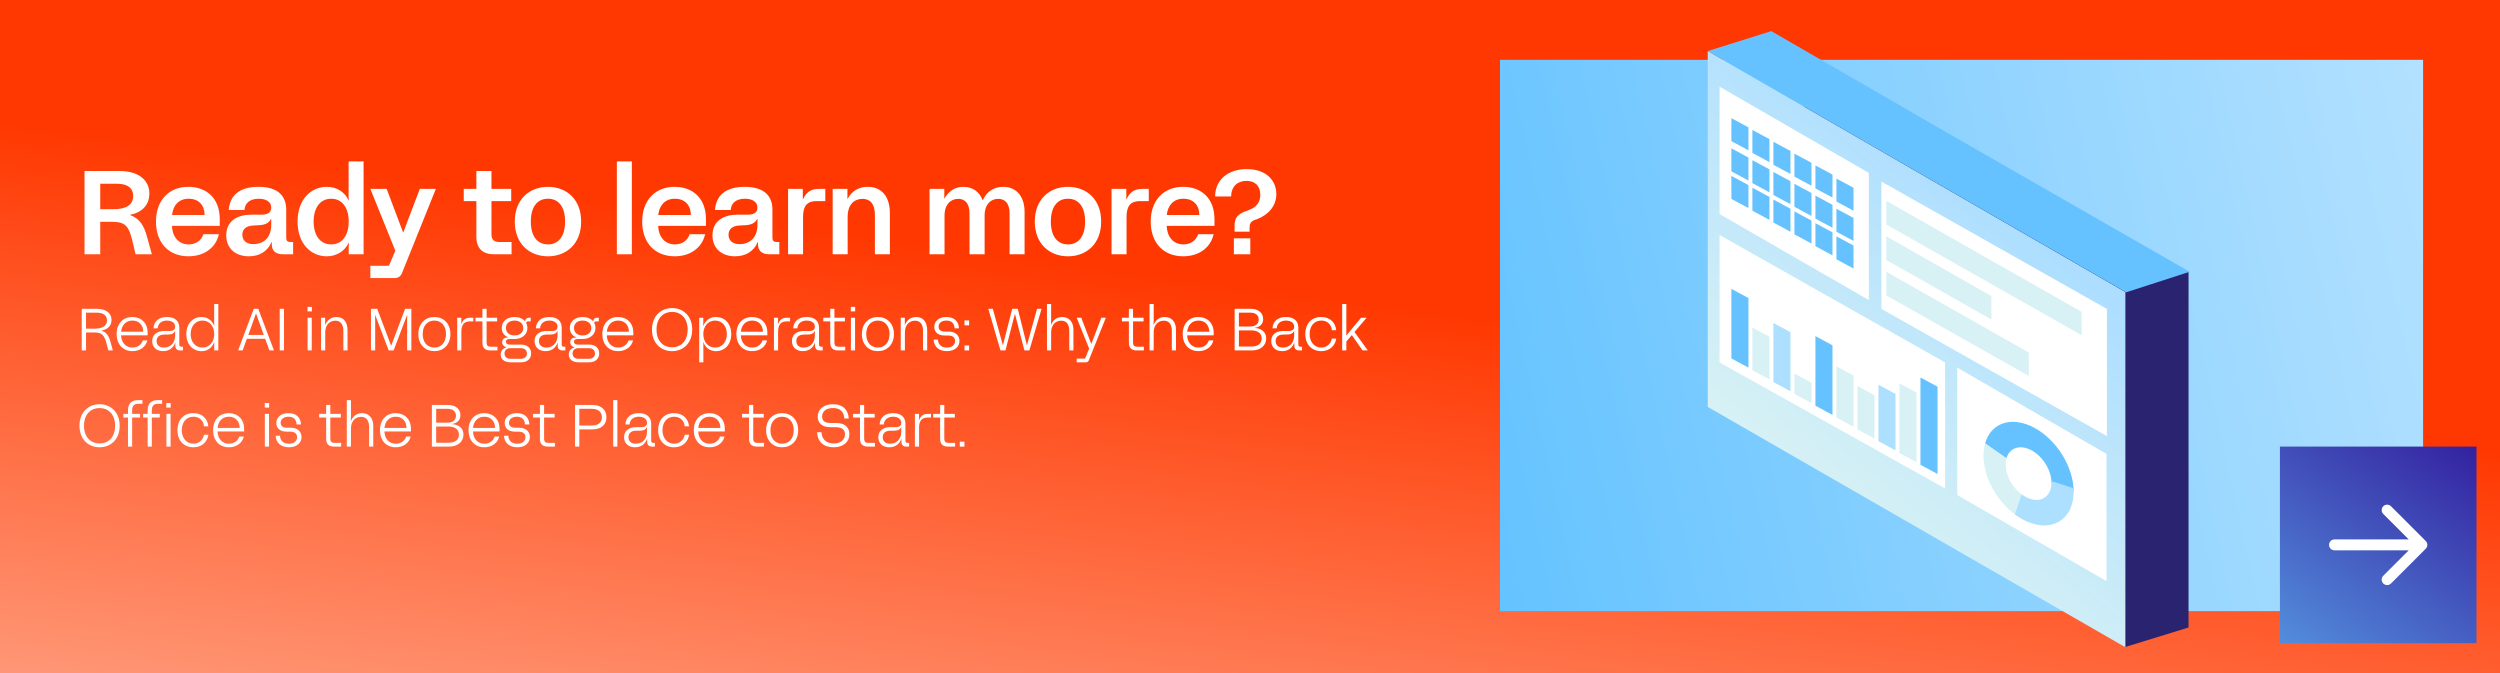
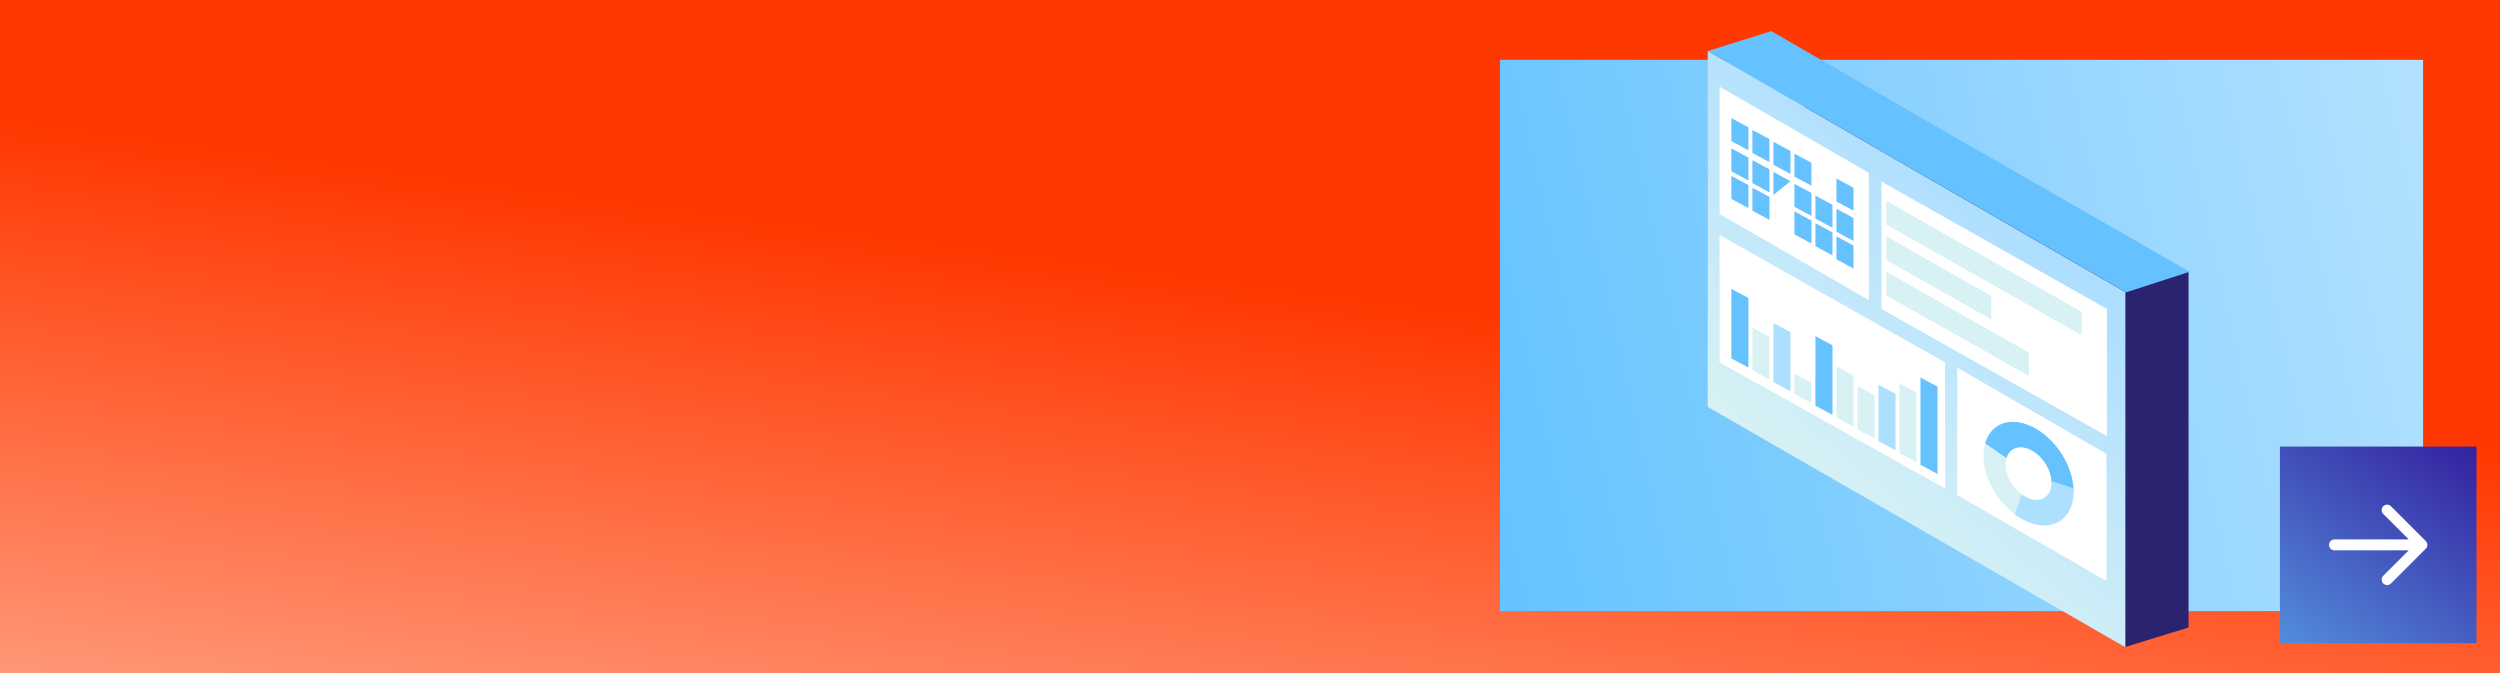
<svg xmlns="http://www.w3.org/2000/svg" width="1170" height="315" viewBox="0 0 1170 315" fill="none">
  <rect x="0" y="0" width="1170" height="315" fill="#808080" stroke="none" />
  <g clip-path="url(#clip0_7230_8344)">
    <rect width="1170" height="315" fill="url(#paint0_linear_7230_8344)" />
-     <path d="M39.562 119V80.035H55.928C64.834 80.035 69.9 84.266 69.9 90.611C69.9 95.677 66.727 99.406 60.882 100.519V100.631C65.502 102.356 67.45 105.752 68.842 110.929L71.069 119H63.443L61.828 112.209C60.158 105.474 58.321 103.804 52.421 103.804H46.91V119H39.562ZM46.91 97.903H53.145C59.323 97.903 62.329 95.732 62.329 91.725C62.329 88.106 59.824 85.991 54.703 85.991H46.91V97.903ZM88.195 119.946C79.122 119.946 72.999 113.823 72.999 103.692C72.999 93.506 79.289 87.438 88.139 87.438C96.544 87.438 102.835 92.671 102.835 102.523V105.696H80.457C80.68 110.929 83.63 114.38 88.306 114.38C91.702 114.38 94.262 112.543 95.209 109.593H102.445C101.109 115.716 95.765 119.946 88.195 119.946ZM80.513 100.631H95.765C95.765 96.178 93.093 93.005 88.306 93.005C83.463 93.005 80.959 96.345 80.513 100.631ZM127.099 113.267C125.151 117.831 121.199 119.946 116.468 119.946C110.511 119.946 105.891 116.551 105.891 110.149C105.891 103.136 111.458 100.464 117.525 100.464H122.479C125.541 100.464 126.932 99.239 126.932 97.124C126.932 94.341 124.372 93.005 121.088 93.005C117.136 93.005 114.631 94.897 114.408 98.293H107.06C107.506 91.725 111.792 87.438 120.976 87.438C130.272 87.438 133.946 91.891 133.946 98.07V111.207C133.946 112.71 134.503 113.267 136.006 113.267H137.175V119H132.388C129.048 119 127.211 117.33 127.211 114.436V113.267H127.099ZM113.406 109.871C113.406 112.265 114.965 114.269 118.638 114.269C122.813 114.269 126.932 111.652 126.932 105.307V102.468H126.821C125.875 104.36 124.094 105.307 120.921 105.418L118.638 105.529C114.965 105.641 113.406 107.477 113.406 109.871ZM152.901 119.946C145.776 119.946 139.263 114.324 139.263 103.692C139.263 93.06 145.776 87.438 152.901 87.438C157.577 87.438 161.306 89.832 163.143 93.728H163.254C163.143 92.671 163.143 91.725 163.143 90.611V75.526H170.157V119H163.199V116.94C163.199 115.827 163.199 114.825 163.254 113.656H163.143C161.306 117.553 157.577 119.946 152.901 119.946ZM146.778 103.692C146.778 110.149 149.839 114.38 155.016 114.38C160.137 114.38 163.199 110.149 163.199 103.692C163.199 97.235 160.137 93.005 155.016 93.005C149.839 93.005 146.778 97.235 146.778 103.692ZM173.323 130.133V124.399H182.007L185.013 117.33L173.323 88.385H180.949L188.631 108.758H188.742L196.479 88.385H203.994L188.13 127.795C187.517 129.354 186.349 130.133 184.679 130.133H173.323ZM231.286 119C225.831 119 222.936 116.272 222.936 110.706V94.118H217.036V88.385H222.936V80.035H230.006V88.385H239.246V94.118H230.006V109.648C230.006 112.265 231.342 113.267 233.68 113.267H239.413V119H231.286ZM256.446 119.946C247.818 119.946 240.916 114.157 240.916 103.692C240.916 93.227 247.818 87.438 256.446 87.438C265.074 87.438 271.976 93.227 271.976 103.692C271.976 114.157 265.074 119.946 256.446 119.946ZM248.43 103.692C248.43 110.762 251.603 114.38 256.446 114.38C261.289 114.38 264.462 110.762 264.462 103.692C264.462 96.623 261.289 93.005 256.446 93.005C251.603 93.005 248.43 96.623 248.43 103.692ZM288.69 119V75.526H295.704V119H288.69ZM315.745 119.946C306.671 119.946 300.548 113.823 300.548 103.692C300.548 93.506 306.838 87.438 315.689 87.438C324.094 87.438 330.384 92.671 330.384 102.523V105.696H308.007C308.23 110.929 311.18 114.38 315.856 114.38C319.251 114.38 321.812 112.543 322.758 109.593H329.995C328.659 115.716 323.315 119.946 315.745 119.946ZM308.063 100.631H323.315C323.315 96.178 320.643 93.005 315.856 93.005C311.013 93.005 308.508 96.345 308.063 100.631ZM354.649 113.267C352.701 117.831 348.749 119.946 344.017 119.946C338.061 119.946 333.441 116.551 333.441 110.149C333.441 103.136 339.007 100.464 345.075 100.464H350.029C353.091 100.464 354.482 99.239 354.482 97.124C354.482 94.341 351.922 93.005 348.637 93.005C344.685 93.005 342.18 94.897 341.958 98.293H334.61C335.055 91.725 339.341 87.438 348.526 87.438C357.822 87.438 361.496 91.891 361.496 98.07V111.207C361.496 112.71 362.053 113.267 363.555 113.267H364.724V119H359.937C356.597 119 354.76 117.33 354.76 114.436V113.267H354.649ZM340.956 109.871C340.956 112.265 342.514 114.269 346.188 114.269C350.363 114.269 354.482 111.652 354.482 105.307V102.468H354.371C353.425 104.36 351.643 105.307 348.47 105.418L346.188 105.529C342.514 105.641 340.956 107.477 340.956 109.871ZM368.817 119V88.385H375.719V93.227H375.83C377.278 90.166 379.226 88.385 383.289 88.385H386.24V94.118H382.009C377.779 94.118 375.83 96.4 375.83 101.41V119H368.817ZM389.691 119V88.385H396.593V93.06H396.704C398.541 89.442 401.881 87.438 406.112 87.438C412.346 87.438 416.465 91.669 416.465 99.796V119H409.452V100.631C409.452 95.287 407.114 93.06 403.663 93.06C400.156 93.06 396.704 95.343 396.704 101.466V119H389.691ZM435.027 119V88.385H441.929V92.893H442.04C443.655 89.888 446.549 87.438 450.835 87.438C455.122 87.438 458.35 89.665 459.853 93.673H459.964C461.69 89.832 464.974 87.438 469.483 87.438C475.495 87.438 479.503 91.725 479.503 99.183V119H472.489V99.907C472.489 95.176 470.374 93.06 467.145 93.06C463.805 93.06 460.799 95.51 460.799 100.909V119H453.73V99.907C453.73 95.176 451.615 93.06 448.442 93.06C445.046 93.06 442.04 95.565 442.04 100.909V119H435.027ZM499.814 119.946C491.186 119.946 484.284 114.157 484.284 103.692C484.284 93.227 491.186 87.438 499.814 87.438C508.442 87.438 515.345 93.227 515.345 103.692C515.345 114.157 508.442 119.946 499.814 119.946ZM491.799 103.692C491.799 110.762 494.972 114.38 499.814 114.38C504.657 114.38 507.83 110.762 507.83 103.692C507.83 96.623 504.657 93.005 499.814 93.005C494.972 93.005 491.799 96.623 491.799 103.692ZM520.208 119V88.385H527.111V93.227H527.222C528.669 90.166 530.618 88.385 534.681 88.385H537.631V94.118H533.401C529.17 94.118 527.222 96.4 527.222 101.41V119H520.208ZM553.731 119.946C544.658 119.946 538.535 113.823 538.535 103.692C538.535 93.506 544.825 87.438 553.676 87.438C562.081 87.438 568.371 92.671 568.371 102.523V105.696H545.994C546.217 110.929 549.167 114.38 553.843 114.38C557.238 114.38 559.799 112.543 560.745 109.593H567.981C566.645 115.716 561.302 119.946 553.731 119.946ZM546.05 100.631H561.302C561.302 96.178 558.63 93.005 553.843 93.005C549 93.005 546.495 96.345 546.05 100.631ZM577.787 105.863C577.787 102.245 578.845 100.464 582.574 99.016L584.634 98.237C588.085 96.901 589.811 94.619 589.811 91.168C589.811 86.882 587.25 84.655 583.353 84.655C579.401 84.655 576.228 86.993 576.173 91.947H568.658C568.769 83.931 574.892 79.144 583.52 79.144C592.594 79.144 597.325 84.488 597.325 90.834C597.325 96.345 593.651 100.464 588.419 102.523L587.25 102.913C585.19 103.748 584.801 104.806 584.801 106.81V108.424H577.787V105.863ZM577.453 119V111.541H585.135V119H577.453ZM38.254 164V144.517H45.212C49.972 144.517 52.198 146.744 52.198 149.75C52.198 152.227 50.64 154.147 47.55 154.676V154.732C49.86 155.511 50.946 157.209 51.697 159.964L52.811 164H50.723L49.805 160.604C48.775 156.819 47.606 155.595 44.238 155.595H40.258V164H38.254ZM40.258 153.813H44.35C47.968 153.813 50.083 152.477 50.083 149.945C50.083 147.69 48.441 146.327 45.185 146.327H40.258V153.813ZM61.991 164.334C57.538 164.334 54.588 161.161 54.588 156.346C54.588 151.42 57.594 148.358 61.936 148.358C66.138 148.358 69.088 151.225 69.088 155.65V156.931H56.675C56.787 160.298 58.819 162.664 61.991 162.664C64.357 162.664 66.194 161.356 66.834 159.296H68.949C68.309 162.247 65.582 164.334 61.991 164.334ZM56.703 155.261H67.029C67.001 152.227 65.109 150.028 61.991 150.028C58.791 150.028 56.926 152.338 56.703 155.261ZM81.997 160.354C81.106 163.026 78.936 164.334 76.347 164.334C73.425 164.334 71.226 162.636 71.226 159.603C71.226 156.485 73.62 154.899 76.904 154.899H79.297C81.134 154.899 81.969 154.203 81.969 152.895C81.969 151.058 80.327 150.028 78.156 150.028C75.707 150.028 73.981 151.309 73.787 153.646H71.81C72.061 150.334 74.315 148.358 78.156 148.358C82.053 148.358 83.917 150.418 83.917 153.312V161.217C83.917 161.968 84.224 162.274 84.919 162.274H85.643V164H84.251C82.888 164 82.053 163.193 82.053 161.857V160.354H81.997ZM73.285 159.603C73.285 161.245 74.287 162.664 76.709 162.664C79.381 162.664 81.969 160.911 81.969 156.958V154.899H81.913C81.44 155.984 80.411 156.569 78.546 156.569H76.959C74.26 156.569 73.285 157.988 73.285 159.603ZM94.273 164.362C90.627 164.362 87.204 161.551 87.204 156.346C87.204 151.142 90.627 148.33 94.273 148.33C97.056 148.33 99.311 149.945 100.229 152.561H100.285C100.229 151.865 100.229 151.392 100.229 150.835V142.263H102.178V164H100.257V161.857C100.257 161.3 100.257 160.827 100.285 160.131H100.229C99.311 162.748 97.056 164.362 94.273 164.362ZM89.236 156.346C89.236 160.159 91.573 162.664 94.746 162.664C97.919 162.664 100.257 160.159 100.257 156.346C100.257 152.505 97.919 150.028 94.746 150.028C91.573 150.028 89.236 152.533 89.236 156.346ZM111.435 164L118.755 144.517H120.87L128.218 164H126.075L124.099 158.545H115.527L113.55 164H111.435ZM116.194 156.764H123.459L121.733 152.004C121.093 150.251 120.481 148.497 119.84 146.744H119.785C119.173 148.497 118.532 150.251 117.92 152.004L116.194 156.764ZM130.911 164V144.517H132.914V164H130.911ZM143.955 164V148.692H145.903V164H143.955ZM143.899 145.742V143.599H145.959V145.742H143.899ZM150.261 164V148.692H152.181V152.06H152.237C153.127 149.722 155.076 148.358 157.525 148.358C160.753 148.358 162.646 150.641 162.646 154.648V164H160.698V154.899C160.698 151.364 159.028 150.084 156.94 150.084C154.547 150.084 152.209 151.782 152.209 155.595V164H150.261ZM173.61 164V144.517H176.532L183.045 161.801H183.073L189.586 144.517H192.508V164H190.532V150.223C190.532 149.305 190.56 148.358 190.56 147.44H190.504L184.214 164H181.904L175.614 147.44H175.558C175.558 148.358 175.586 149.305 175.586 150.223V164H173.61ZM203.274 164.334C199.127 164.334 195.787 161.439 195.787 156.346C195.787 151.253 199.127 148.358 203.274 148.358C207.449 148.358 210.789 151.253 210.789 156.346C210.789 161.439 207.449 164.334 203.274 164.334ZM197.819 156.346C197.819 160.41 200.213 162.664 203.274 162.664C206.336 162.664 208.729 160.41 208.729 156.346C208.729 152.283 206.336 150.028 203.274 150.028C200.213 150.028 197.819 152.283 197.819 156.346ZM213.97 164V148.692H215.891V151.643H215.946C216.614 149.833 217.644 148.692 220.121 148.692H221.513V150.418H219.787C217.227 150.418 215.918 152.032 215.918 155.094V164H213.97ZM229.368 164C227.002 164 225.778 162.748 225.778 160.41V150.418H222.521V148.692H225.778V144.517H227.726V148.692H232.652V150.418H227.726V160.326C227.726 161.662 228.366 162.274 229.646 162.274H232.791V164H229.368ZM239.031 169.566C235.858 169.566 234.327 167.98 234.327 165.92C234.327 164.334 235.273 163.026 236.999 162.608V162.553C235.746 162.191 234.995 161.3 234.995 160.159C234.995 158.851 235.969 157.988 237.444 157.96H237.973V157.905C235.969 157.209 234.828 155.595 234.828 153.479C234.828 150.251 237.444 148.358 240.812 148.358C242.871 148.358 244.653 149.082 245.738 150.362C245.877 149.305 246.49 148.692 247.519 148.692H248.382V150.418H247.213C246.629 150.418 246.351 150.668 246.211 151.086C246.601 151.754 246.824 152.561 246.824 153.479C246.824 156.652 244.18 158.656 240.812 158.656H238.418C237.416 158.656 236.748 159.074 236.748 159.909C236.748 160.716 237.361 161.272 238.558 161.272H243.873C246.796 161.272 248.577 162.915 248.577 165.392C248.577 167.897 246.796 169.566 243.846 169.566H239.031ZM236.108 165.447C236.108 166.922 237.055 167.924 239.003 167.924H243.734C245.488 167.924 246.601 166.95 246.601 165.447C246.601 163.917 245.488 162.942 243.762 162.942H238.975C237.082 162.942 236.108 163.972 236.108 165.447ZM236.776 153.507C236.776 155.873 238.641 156.986 240.812 156.986C243.011 156.986 244.875 155.845 244.875 153.507C244.875 151.197 243.011 150.028 240.812 150.028C238.641 150.028 236.776 151.169 236.776 153.507ZM260.949 160.354C260.059 163.026 257.888 164.334 255.299 164.334C252.377 164.334 250.178 162.636 250.178 159.603C250.178 156.485 252.572 154.899 255.856 154.899H258.249C260.086 154.899 260.921 154.203 260.921 152.895C260.921 151.058 259.279 150.028 257.108 150.028C254.659 150.028 252.933 151.309 252.739 153.646H250.763C251.013 150.334 253.267 148.358 257.108 148.358C261.005 148.358 262.87 150.418 262.87 153.312V161.217C262.87 161.968 263.176 162.274 263.872 162.274H264.595V164H263.204C261.84 164 261.005 163.193 261.005 161.857V160.354H260.949ZM252.238 159.603C252.238 161.245 253.24 162.664 255.661 162.664C258.333 162.664 260.921 160.911 260.921 156.958V154.899H260.866C260.392 155.984 259.363 156.569 257.498 156.569H255.912C253.212 156.569 252.238 157.988 252.238 159.603ZM270.885 169.566C267.713 169.566 266.182 167.98 266.182 165.92C266.182 164.334 267.128 163.026 268.854 162.608V162.553C267.601 162.191 266.85 161.3 266.85 160.159C266.85 158.851 267.824 157.988 269.299 157.96H269.828V157.905C267.824 157.209 266.683 155.595 266.683 153.479C266.683 150.251 269.299 148.358 272.667 148.358C274.726 148.358 276.508 149.082 277.593 150.362C277.732 149.305 278.344 148.692 279.374 148.692H280.237V150.418H279.068C278.484 150.418 278.205 150.668 278.066 151.086C278.456 151.754 278.678 152.561 278.678 153.479C278.678 156.652 276.034 158.656 272.667 158.656H270.273C269.271 158.656 268.603 159.074 268.603 159.909C268.603 160.716 269.216 161.272 270.412 161.272H275.728C278.651 161.272 280.432 162.915 280.432 165.392C280.432 167.897 278.651 169.566 275.7 169.566H270.885ZM267.963 165.447C267.963 166.922 268.909 167.924 270.858 167.924H275.589C277.342 167.924 278.456 166.95 278.456 165.447C278.456 163.917 277.342 162.942 275.617 162.942H270.83C268.937 162.942 267.963 163.972 267.963 165.447ZM268.631 153.507C268.631 155.873 270.496 156.986 272.667 156.986C274.865 156.986 276.73 155.845 276.73 153.507C276.73 151.197 274.865 150.028 272.667 150.028C270.496 150.028 268.631 151.169 268.631 153.507ZM289.296 164.334C284.843 164.334 281.893 161.161 281.893 156.346C281.893 151.42 284.899 148.358 289.241 148.358C293.443 148.358 296.394 151.225 296.394 155.65V156.931H283.98C284.092 160.298 286.124 162.664 289.296 162.664C291.662 162.664 293.499 161.356 294.139 159.296H296.254C295.614 162.247 292.887 164.334 289.296 164.334ZM284.008 155.261H294.334C294.306 152.227 292.414 150.028 289.296 150.028C286.096 150.028 284.231 152.338 284.008 155.261ZM314.543 164.334C309.422 164.334 305.136 160.744 305.136 154.259C305.136 147.774 309.422 144.183 314.543 144.183C319.636 144.183 323.95 147.774 323.95 154.259C323.95 160.744 319.636 164.334 314.543 164.334ZM307.251 154.259C307.251 159.742 310.535 162.553 314.543 162.553C318.551 162.525 321.807 159.742 321.807 154.259C321.807 148.776 318.551 145.993 314.543 145.965C310.535 145.965 307.251 148.776 307.251 154.259ZM327.229 169.566V148.692H329.149V150.835C329.149 151.392 329.149 151.865 329.121 152.561H329.177C330.095 149.945 332.35 148.33 335.133 148.33C338.807 148.33 342.23 151.142 342.23 156.346C342.23 161.551 338.807 164.362 335.133 164.362C332.35 164.362 330.095 162.748 329.177 160.131H329.121C329.177 160.827 329.177 161.3 329.177 161.857V169.566H327.229ZM329.149 156.346C329.149 160.159 331.515 162.664 334.66 162.664C337.833 162.664 340.171 160.159 340.171 156.346C340.171 152.533 337.833 150.028 334.66 150.028C331.515 150.028 329.149 152.505 329.149 156.346ZM352.028 164.334C347.574 164.334 344.624 161.161 344.624 156.346C344.624 151.42 347.63 148.358 351.972 148.358C356.175 148.358 359.125 151.225 359.125 155.65V156.931H346.712C346.823 160.298 348.855 162.664 352.028 162.664C354.393 162.664 356.23 161.356 356.87 159.296H358.986C358.345 162.247 355.618 164.334 352.028 164.334ZM346.739 155.261H357.065C357.037 152.227 355.145 150.028 352.028 150.028C348.827 150.028 346.962 152.338 346.739 155.261ZM362.209 164V148.692H364.13V151.643H364.185C364.853 149.833 365.883 148.692 368.36 148.692H369.752V150.418H368.026C365.465 150.418 364.157 152.032 364.157 155.094V164H362.209ZM381.383 160.354C380.492 163.026 378.322 164.334 375.733 164.334C372.811 164.334 370.612 162.636 370.612 159.603C370.612 156.485 373.006 154.899 376.29 154.899H378.683C380.52 154.899 381.355 154.203 381.355 152.895C381.355 151.058 379.713 150.028 377.542 150.028C375.093 150.028 373.367 151.309 373.173 153.646H371.196C371.447 150.334 373.701 148.358 377.542 148.358C381.439 148.358 383.303 150.418 383.303 153.312V161.217C383.303 161.968 383.61 162.274 384.305 162.274H385.029V164H383.637C382.274 164 381.439 163.193 381.439 161.857V160.354H381.383ZM372.672 159.603C372.672 161.245 373.674 162.664 376.095 162.664C378.767 162.664 381.355 160.911 381.355 156.958V154.899H381.3C380.826 155.984 379.797 156.569 377.932 156.569H376.345C373.646 156.569 372.672 157.988 372.672 159.603ZM392.148 164C389.782 164 388.558 162.748 388.558 160.41V150.418H385.301V148.692H388.558V144.517H390.506V148.692H395.432V150.418H390.506V160.326C390.506 161.662 391.146 162.274 392.426 162.274H395.571V164H392.148ZM398.222 164V148.692H400.171V164H398.222ZM398.167 145.742V143.599H400.226V145.742H398.167ZM410.847 164.334C406.7 164.334 403.36 161.439 403.36 156.346C403.36 151.253 406.7 148.358 410.847 148.358C415.021 148.358 418.361 151.253 418.361 156.346C418.361 161.439 415.021 164.334 410.847 164.334ZM405.392 156.346C405.392 160.41 407.785 162.664 410.847 162.664C413.908 162.664 416.302 160.41 416.302 156.346C416.302 152.283 413.908 150.028 410.847 150.028C407.785 150.028 405.392 152.283 405.392 156.346ZM421.543 164V148.692H423.463V152.06H423.519C424.409 149.722 426.358 148.358 428.807 148.358C432.035 148.358 433.928 150.641 433.928 154.648V164H431.98V154.899C431.98 151.364 430.31 150.084 428.222 150.084C425.829 150.084 423.491 151.782 423.491 155.595V164H421.543ZM443.136 164.334C439.379 164.334 437.041 162.191 436.93 158.935H438.961C439.045 161.412 440.743 162.664 443.136 162.664C445.474 162.664 446.977 161.467 446.977 159.603C446.977 158.016 445.891 157.014 443.721 157.014H441.967C439.045 157.014 437.236 155.456 437.236 152.978C437.236 150.334 439.351 148.358 442.913 148.358C446.587 148.358 448.675 150.418 448.786 153.646H446.726C446.671 151.336 445.335 150.028 442.913 150.028C440.659 150.028 439.267 151.197 439.267 152.895C439.267 154.398 440.353 155.177 442.134 155.177H443.999C447.2 155.177 449.037 157.014 449.037 159.547C449.037 162.33 446.754 164.334 443.136 164.334ZM451.382 152.255V149.945H453.553V152.255H451.382ZM451.382 164V161.69H453.553V164H451.382ZM468.22 164L462.515 144.517H464.63L469.334 161.523H469.389L473.703 144.517H476.319L480.578 161.523H480.633L485.337 144.517H487.452L481.747 164H479.409L475.011 146.967H474.956L470.558 164H468.22ZM489.982 164V142.263H491.93V149.555C491.93 150.251 491.93 150.78 491.874 152.06H491.93C492.653 150.056 494.407 148.358 497.134 148.358C500.363 148.358 502.367 150.668 502.367 154.342V164H500.419V154.899C500.419 151.503 498.888 150.084 496.661 150.084C494.212 150.084 491.93 151.782 491.93 155.595V164H489.982ZM503.882 169.566V167.841H507.807L509.727 163.165L503.882 148.692H506.025L510.701 160.911H510.757L515.433 148.692H517.548L509.56 168.62C509.338 169.26 508.837 169.566 508.141 169.566H503.882ZM531.907 164C529.541 164 528.316 162.748 528.316 160.41V150.418H525.06V148.692H528.316V144.517H530.265V148.692H535.191V150.418H530.265V160.326C530.265 161.662 530.905 162.274 532.185 162.274H535.33V164H531.907ZM537.981 164V142.263H539.929V149.555C539.929 150.251 539.929 150.78 539.874 152.06H539.929C540.653 150.056 542.406 148.358 545.134 148.358C548.363 148.358 550.366 150.668 550.366 154.342V164H548.418V154.899C548.418 151.503 546.887 150.084 544.661 150.084C542.212 150.084 539.929 151.782 539.929 155.595V164H537.981ZM560.905 164.334C556.451 164.334 553.501 161.161 553.501 156.346C553.501 151.42 556.507 148.358 560.849 148.358C565.052 148.358 568.002 151.225 568.002 155.65V156.931H555.589C555.7 160.298 557.732 162.664 560.905 162.664C563.27 162.664 565.107 161.356 565.747 159.296H567.863C567.223 162.247 564.495 164.334 560.905 164.334ZM555.617 155.261H565.942C565.914 152.227 564.022 150.028 560.905 150.028C557.704 150.028 555.839 152.338 555.617 155.261ZM577.802 164V144.517H585.372C588.851 144.517 591.161 146.41 591.161 149.332C591.161 151.559 589.714 153.118 587.125 153.424V153.479C590.604 153.646 592.58 155.595 592.58 158.406C592.58 161.662 589.992 164 585.845 164H577.802ZM579.806 162.191H585.567C588.795 162.191 590.465 160.744 590.465 158.406C590.465 156.068 588.712 154.621 585.595 154.621H579.806V162.191ZM579.806 152.811H585.038C587.571 152.811 589.074 151.587 589.074 149.583C589.074 147.663 587.766 146.327 585.121 146.327H579.806V152.811ZM605.698 160.354C604.808 163.026 602.637 164.334 600.048 164.334C597.126 164.334 594.927 162.636 594.927 159.603C594.927 156.485 597.321 154.899 600.605 154.899H602.999C604.836 154.899 605.671 154.203 605.671 152.895C605.671 151.058 604.028 150.028 601.858 150.028C599.408 150.028 597.683 151.309 597.488 153.646H595.512C595.762 150.334 598.017 148.358 601.858 148.358C605.754 148.358 607.619 150.418 607.619 153.312V161.217C607.619 161.968 607.925 162.274 608.621 162.274H609.344V164H607.953C606.589 164 605.754 163.193 605.754 161.857V160.354H605.698ZM596.987 159.603C596.987 161.245 597.989 162.664 600.41 162.664C603.082 162.664 605.671 160.911 605.671 156.958V154.899H605.615C605.142 155.984 604.112 156.569 602.247 156.569H600.661C597.961 156.569 596.987 157.988 596.987 159.603ZM618.365 164.334C613.884 164.334 610.878 161.189 610.878 156.346C610.878 151.531 613.661 148.358 618.365 148.358C622.651 148.358 625.017 151.142 625.351 154.537H623.291C623.124 152.116 621.398 150.028 618.365 150.028C614.997 150.028 612.91 152.644 612.91 156.346C612.91 160.243 615.303 162.664 618.365 162.664C621.371 162.664 623.013 160.354 623.291 158.461H625.351C624.933 161.551 622.512 164.334 618.365 164.334ZM628.137 164V142.263H630.085V156.958H630.141L636.987 148.692H639.576L633.898 155.372L640.132 164H637.683L632.673 156.847H632.618L630.085 159.853V164H628.137ZM46.604 209.334C41.483 209.334 37.197 205.744 37.197 199.259C37.197 192.774 41.483 189.183 46.604 189.183C51.697 189.183 56.011 192.774 56.011 199.259C56.011 205.744 51.697 209.334 46.604 209.334ZM39.312 199.259C39.312 204.742 42.596 207.553 46.604 207.553C50.612 207.525 53.868 204.742 53.868 199.259C53.868 193.776 50.612 190.993 46.604 190.965C42.596 190.965 39.312 193.776 39.312 199.259ZM59.894 192.05C59.894 189.017 61.396 187.263 64.514 187.263H66.657V188.989H64.597C62.816 188.989 61.842 189.851 61.842 192.134V193.692H65.543V195.418H61.842V209H59.894V195.418H57.75V193.692H59.894V192.05ZM69.107 192.05C69.107 189.017 70.61 187.263 73.728 187.263H75.871V188.989H73.811C72.03 188.989 71.056 189.851 71.056 192.134V193.692H74.757V195.418H71.056V209H69.107V195.418H66.964V193.692H69.107V192.05ZM77.881 209V193.692H79.829V209H77.881ZM77.825 190.742V188.599H79.885V190.742H77.825ZM90.532 209.334C86.051 209.334 83.045 206.189 83.045 201.346C83.045 196.531 85.829 193.358 90.532 193.358C94.818 193.358 97.184 196.142 97.518 199.537H95.458C95.291 197.116 93.566 195.028 90.532 195.028C87.164 195.028 85.077 197.644 85.077 201.346C85.077 205.243 87.471 207.664 90.532 207.664C93.538 207.664 95.18 205.354 95.458 203.461H97.518C97.1 206.551 94.679 209.334 90.532 209.334ZM107.137 209.334C102.684 209.334 99.734 206.161 99.734 201.346C99.734 196.42 102.74 193.358 107.081 193.358C111.284 193.358 114.234 196.225 114.234 200.65V201.931H101.821C101.932 205.298 103.964 207.664 107.137 207.664C109.503 207.664 111.34 206.356 111.98 204.296H114.095C113.455 207.247 110.727 209.334 107.137 209.334ZM101.849 200.261H112.175C112.147 197.227 110.254 195.028 107.137 195.028C103.936 195.028 102.072 197.338 101.849 200.261ZM123.951 209V193.692H125.899V209H123.951ZM123.895 190.742V188.599H125.954V190.742H123.895ZM135.216 209.334C131.458 209.334 129.12 207.191 129.009 203.935H131.041C131.124 206.412 132.822 207.664 135.216 207.664C137.553 207.664 139.056 206.467 139.056 204.603C139.056 203.016 137.971 202.014 135.8 202.014H134.047C131.124 202.014 129.315 200.456 129.315 197.978C129.315 195.334 131.43 193.358 134.993 193.358C138.667 193.358 140.754 195.418 140.866 198.646H138.806C138.75 196.336 137.414 195.028 134.993 195.028C132.739 195.028 131.347 196.197 131.347 197.895C131.347 199.398 132.432 200.177 134.214 200.177H136.078C139.279 200.177 141.116 202.014 141.116 204.547C141.116 207.33 138.834 209.334 135.216 209.334ZM156.227 209C153.861 209 152.637 207.748 152.637 205.41V195.418H149.38V193.692H152.637V189.517H154.585V193.692H159.511V195.418H154.585V205.326C154.585 206.662 155.225 207.274 156.505 207.274H159.65V209H156.227ZM162.301 209V187.263H164.25V194.555C164.25 195.251 164.25 195.78 164.194 197.06H164.25C164.973 195.056 166.727 193.358 169.454 193.358C172.683 193.358 174.687 195.668 174.687 199.342V209H172.738V199.899C172.738 196.503 171.208 195.084 168.981 195.084C166.532 195.084 164.25 196.782 164.25 200.595V209H162.301ZM185.225 209.334C180.772 209.334 177.821 206.161 177.821 201.346C177.821 196.42 180.827 193.358 185.169 193.358C189.372 193.358 192.322 196.225 192.322 200.65V201.931H179.909C180.02 205.298 182.052 207.664 185.225 207.664C187.591 207.664 189.427 206.356 190.068 204.296H192.183C191.543 207.247 188.815 209.334 185.225 209.334ZM179.937 200.261H190.262C190.235 197.227 188.342 195.028 185.225 195.028C182.024 195.028 180.159 197.338 179.937 200.261ZM202.122 209V189.517H209.692C213.171 189.517 215.481 191.41 215.481 194.332C215.481 196.559 214.034 198.118 211.446 198.424V198.479C214.925 198.646 216.901 200.595 216.901 203.406C216.901 206.662 214.312 209 210.165 209H202.122ZM204.126 207.191H209.887C213.115 207.191 214.785 205.744 214.785 203.406C214.785 201.068 213.032 199.621 209.915 199.621H204.126V207.191ZM204.126 197.811H209.358C211.891 197.811 213.394 196.587 213.394 194.583C213.394 192.663 212.086 191.327 209.442 191.327H204.126V197.811ZM226.674 209.334C222.221 209.334 219.271 206.161 219.271 201.346C219.271 196.42 222.277 193.358 226.618 193.358C230.821 193.358 233.771 196.225 233.771 200.65V201.931H221.358C221.469 205.298 223.501 207.664 226.674 207.664C229.04 207.664 230.877 206.356 231.517 204.296H233.632C232.992 207.247 230.264 209.334 226.674 209.334ZM221.386 200.261H231.712C231.684 197.227 229.791 195.028 226.674 195.028C223.473 195.028 221.609 197.338 221.386 200.261ZM242.087 209.334C238.329 209.334 235.992 207.191 235.88 203.935H237.912C237.995 206.412 239.693 207.664 242.087 207.664C244.425 207.664 245.928 206.467 245.928 204.603C245.928 203.016 244.842 202.014 242.671 202.014H240.918C237.995 202.014 236.186 200.456 236.186 197.978C236.186 195.334 238.302 193.358 241.864 193.358C245.538 193.358 247.625 195.418 247.737 198.646H245.677C245.621 196.336 244.285 195.028 241.864 195.028C239.61 195.028 238.218 196.197 238.218 197.895C238.218 199.398 239.304 200.177 241.085 200.177H242.95C246.15 200.177 247.987 202.014 247.987 204.547C247.987 207.33 245.705 209.334 242.087 209.334ZM256.276 209C253.91 209 252.686 207.748 252.686 205.41V195.418H249.429V193.692H252.686V189.517H254.634V193.692H259.56V195.418H254.634V205.326C254.634 206.662 255.274 207.274 256.554 207.274H259.699V209H256.276ZM269.12 209V189.517H277.247C281.171 189.517 283.815 191.661 283.815 195.279C283.815 198.897 281.171 200.957 277.247 200.957H271.124V209H269.12ZM271.124 199.147H276.997C280.002 199.147 281.7 197.7 281.7 195.279C281.7 192.857 280.002 191.327 276.997 191.327H271.124V199.147ZM286.975 209V187.263H288.924V209H286.975ZM302.833 205.354C301.943 208.026 299.772 209.334 297.183 209.334C294.261 209.334 292.062 207.636 292.062 204.603C292.062 201.485 294.456 199.899 297.74 199.899H300.134C301.97 199.899 302.805 199.203 302.805 197.895C302.805 196.058 301.163 195.028 298.992 195.028C296.543 195.028 294.818 196.309 294.623 198.646H292.647C292.897 195.334 295.152 193.358 298.992 193.358C302.889 193.358 304.754 195.418 304.754 198.312V206.217C304.754 206.968 305.06 207.274 305.756 207.274H306.479V209H305.088C303.724 209 302.889 208.193 302.889 206.857V205.354H302.833ZM294.122 204.603C294.122 206.245 295.124 207.664 297.545 207.664C300.217 207.664 302.805 205.911 302.805 201.958V199.899H302.75C302.277 200.984 301.247 201.569 299.382 201.569H297.796C295.096 201.569 294.122 202.988 294.122 204.603ZM315.5 209.334C311.019 209.334 308.013 206.189 308.013 201.346C308.013 196.531 310.796 193.358 315.5 193.358C319.786 193.358 322.152 196.142 322.486 199.537H320.426C320.259 197.116 318.533 195.028 315.5 195.028C312.132 195.028 310.045 197.644 310.045 201.346C310.045 205.243 312.438 207.664 315.5 207.664C318.506 207.664 320.148 205.354 320.426 203.461H322.486C322.068 206.551 319.647 209.334 315.5 209.334ZM332.105 209.334C327.652 209.334 324.701 206.161 324.701 201.346C324.701 196.42 327.707 193.358 332.049 193.358C336.252 193.358 339.202 196.225 339.202 200.65V201.931H326.789C326.9 205.298 328.932 207.664 332.105 207.664C334.47 207.664 336.307 206.356 336.947 204.296H339.063C338.423 207.247 335.695 209.334 332.105 209.334ZM326.817 200.261H337.142C337.114 197.227 335.222 195.028 332.105 195.028C328.904 195.028 327.039 197.338 326.817 200.261ZM354.151 209C351.785 209 350.56 207.748 350.56 205.41V195.418H347.304V193.692H350.56V189.517H352.508V193.692H357.435V195.418H352.508V205.326C352.508 206.662 353.149 207.274 354.429 207.274H357.574V209H354.151ZM366.027 209.334C361.88 209.334 358.54 206.439 358.54 201.346C358.54 196.253 361.88 193.358 366.027 193.358C370.202 193.358 373.542 196.253 373.542 201.346C373.542 206.439 370.202 209.334 366.027 209.334ZM360.572 201.346C360.572 205.41 362.966 207.664 366.027 207.664C369.089 207.664 371.482 205.41 371.482 201.346C371.482 197.283 369.089 195.028 366.027 195.028C362.966 195.028 360.572 197.283 360.572 201.346ZM390.118 209.334C385.248 209.334 382.548 206.523 382.409 202.265H384.468C384.607 205.521 386.667 207.553 390.174 207.553C393.458 207.553 395.462 205.744 395.462 203.239C395.462 201.457 394.432 199.927 391.092 199.927H388.56C384.663 199.927 382.687 197.923 382.687 195C382.687 191.577 385.442 189.183 389.868 189.183C394.627 189.183 397.021 191.967 397.215 195.863H395.156C394.961 192.83 393.291 190.965 389.84 190.965C386.667 190.965 384.747 192.523 384.747 194.945C384.747 196.754 385.804 197.951 388.699 197.951H391.232C395.879 197.951 397.522 200.456 397.522 203.183C397.522 206.829 394.683 209.334 390.118 209.334ZM406.064 209C403.698 209 402.474 207.748 402.474 205.41V195.418H399.217V193.692H402.474V189.517H404.422V193.692H409.348V195.418H404.422V205.326C404.422 206.662 405.062 207.274 406.342 207.274H409.487V209H406.064ZM421.827 205.354C420.936 208.026 418.765 209.334 416.177 209.334C413.254 209.334 411.056 207.636 411.056 204.603C411.056 201.485 413.449 199.899 416.733 199.899H419.127C420.964 199.899 421.799 199.203 421.799 197.895C421.799 196.058 420.157 195.028 417.986 195.028C415.537 195.028 413.811 196.309 413.616 198.646H411.64C411.891 195.334 414.145 193.358 417.986 193.358C421.882 193.358 423.747 195.418 423.747 198.312V206.217C423.747 206.968 424.053 207.274 424.749 207.274H425.473V209H424.081C422.717 209 421.882 208.193 421.882 206.857V205.354H421.827ZM413.115 204.603C413.115 206.245 414.117 207.664 416.539 207.664C419.21 207.664 421.799 205.911 421.799 201.958V199.899H421.743C421.27 200.984 420.24 201.569 418.375 201.569H416.789C414.089 201.569 413.115 202.988 413.115 204.603ZM428.175 209V193.692H430.095V196.643H430.151C430.819 194.833 431.848 193.692 434.325 193.692H435.717V195.418H433.991C431.431 195.418 430.123 197.032 430.123 200.094V209H428.175ZM443.572 209C441.207 209 439.982 207.748 439.982 205.41V195.418H436.726V193.692H439.982V189.517H441.93V193.692H446.856V195.418H441.93V205.326C441.93 206.662 442.57 207.274 443.851 207.274H446.996V209H443.572ZM449.181 209V206.69H451.352V209H449.181Z" fill="white" />
    <path d="M702 28H1134V286H702V28Z" fill="url(#paint1_linear_7230_8344)" />
    <path d="M826.402 19.52L1024.24 127.398V293.672L994.422 302.847L826.402 19.52Z" fill="#2A2470" />
    <path d="M799.226 23.893L994.677 136.678V302.906L799.226 190.434V23.893Z" fill="url(#paint2_linear_7230_8344)" />
    <path d="M804.757 40.55L874.619 80.931V140.447L804.757 100.178V40.55Z" fill="white" />
    <path d="M915.983 172.055L985.845 212.436V271.952L915.983 231.683V172.055Z" fill="white" />
    <path d="M880.495 84.949L986.037 144.576V204.092L880.495 144.576V84.949Z" fill="white" />
    <path d="M882.8 94.013L974.208 145.939V156.888L882.8 105.074V94.013Z" fill="#D7F1F5" />
    <path d="M882.8 110.605L931.96 138.565V149.514L882.8 121.666V110.605Z" fill="#D7F1F5" />
    <path d="M882.8 127.196L949.474 164.989V175.938L882.8 138.257V127.196Z" fill="#D7F1F5" />
    <path d="M804.757 109.99L910.299 169.617V228.59L804.757 169.617V109.99Z" fill="white" />
    <path d="M799.226 23.893L995.02 136.804L1024.75 127.185L911.366 62.185L828.957 14.566L799.226 23.893Z" fill="#65C2FF" />
    <path d="M810.287 135.185L818.276 139.487V172.055L810.287 167.752V135.185Z" fill="#65C2FF" />
    <path d="M810.287 55.299L818.276 59.6L818.276 70.354L810.287 66.05L810.287 55.299Z" fill="#65C2FF" />
    <path d="M810.287 69.432L818.276 73.734L818.276 84.488L810.287 80.184L810.287 69.432Z" fill="#65C2FF" />
    <path d="M810.287 82.337L818.276 86.639L818.276 97.393L810.287 93.089L810.287 82.337Z" fill="#65C2FF" />
    <path d="M820.12 60.829L828.108 65.131L828.108 75.885L820.12 71.581L820.12 60.829Z" fill="#65C2FF" />
    <path d="M820.12 74.963L828.108 79.265L828.108 90.019L820.12 85.715L820.12 74.963Z" fill="#65C2FF" />
    <path d="M820.12 87.868L828.108 92.169L828.108 102.923L820.12 98.62L820.12 87.868Z" fill="#65C2FF" />
    <path d="M829.952 66.36L837.94 70.661L837.94 81.415L829.952 77.112L829.952 66.36Z" fill="#65C2FF" />
-     <path d="M829.952 80.494L837.94 84.795L837.94 95.549L829.952 91.245L829.952 80.494Z" fill="#65C2FF" />
-     <path d="M829.952 93.398L837.94 97.7L837.94 108.454L829.952 104.15L829.952 93.398Z" fill="#65C2FF" />
+     <path d="M829.952 80.494L837.94 84.795L829.952 91.245L829.952 80.494Z" fill="#65C2FF" />
    <path d="M839.784 71.891L847.773 76.192L847.773 86.946L839.784 82.642L839.784 71.891Z" fill="#65C2FF" />
    <path d="M839.784 86.024L847.773 90.326L847.773 101.08L839.784 96.776L839.784 86.024Z" fill="#65C2FF" />
    <path d="M839.784 98.929L847.773 103.23L847.773 113.984L839.784 109.681L839.784 98.929Z" fill="#65C2FF" />
-     <path d="M849.616 77.421L857.605 81.723L857.605 92.477L849.616 88.173L849.616 77.421Z" fill="#65C2FF" />
    <path d="M849.616 91.555L857.605 95.856L857.605 106.61L849.616 102.307L849.616 91.555Z" fill="#65C2FF" />
    <path d="M849.616 104.459L857.605 108.761L857.605 119.515L849.616 115.211L849.616 104.459Z" fill="#65C2FF" />
    <path d="M859.448 83.566L867.437 87.868L867.437 98.622L859.448 94.318L859.448 83.566Z" fill="#65C2FF" />
    <path d="M859.448 97.7L867.437 102.001L867.437 112.755L859.448 108.452L859.448 97.7Z" fill="#65C2FF" />
    <path d="M859.448 110.605L867.437 114.906L867.437 125.66L859.448 121.356L859.448 110.605Z" fill="#65C2FF" />
    <path d="M820.12 153.313L828.108 157.614V177.586L820.12 173.282V153.313Z" fill="#D7F1F5" />
    <path d="M829.952 151.162L837.94 155.464V183.117L829.952 178.813V151.162Z" fill="#ADDFFF" />
    <path d="M839.784 174.821L847.773 179.122V188.647L839.784 184.344V174.821Z" fill="#D7F1F5" />
    <path d="M849.616 157.307L857.605 161.609V194.178L849.616 189.874V157.307Z" fill="#65C2FF" />
    <path d="M859.448 171.441L867.437 175.743V199.708L859.448 195.405V171.441Z" fill="#D7F1F5" />
    <path d="M869.28 180.659L877.269 184.96V205.239L869.28 200.935V180.659Z" fill="#D7F1F5" />
    <path d="M879.112 180.044L887.101 184.346V210.77L879.112 206.466V180.044Z" fill="#ADDFFF" />
    <path d="M888.945 179.43L896.933 183.731V216.3L888.945 211.996V179.43Z" fill="#D7F1F5" />
    <path d="M898.777 176.664L906.765 180.966V221.831L898.777 217.527V176.664Z" fill="#65C2FF" />
    <path d="M970.469 230.092C970.469 224.579 968.608 218.51 965.233 213.015C961.858 207.521 957.199 202.975 952.125 200.226C947.05 197.476 941.906 196.71 937.65 198.071C933.394 199.431 930.317 202.825 928.992 207.62L939.018 214.524C939.691 212.088 941.254 210.364 943.416 209.673C945.578 208.982 948.192 209.371 950.77 210.768C953.348 212.164 955.715 214.473 957.429 217.265C959.144 220.056 960.089 223.139 960.089 225.94L970.469 230.092Z" fill="#65C2FF" />
    <path d="M929.036 207.464C928.298 210.044 928.093 212.967 928.432 216.064C928.772 219.162 929.65 222.374 931.017 225.516C932.383 228.659 934.21 231.67 936.395 234.379C938.58 237.089 941.078 239.442 943.749 241.305L946.515 231.637C945.158 230.69 943.889 229.494 942.779 228.118C941.669 226.742 940.741 225.212 940.047 223.615C939.353 222.019 938.907 220.387 938.734 218.814C938.561 217.24 938.665 215.756 939.041 214.445L929.036 207.464Z" fill="#D7F1F5" />
    <path d="M942.99 240.759C946.27 243.192 949.754 244.826 953.14 245.518C956.526 246.21 959.71 245.94 962.414 244.73C965.119 243.521 967.262 241.41 968.657 238.58C970.052 235.75 970.657 232.288 970.418 228.495L960.063 225.129C960.184 227.056 959.877 228.814 959.169 230.252C958.46 231.69 957.371 232.762 955.997 233.377C954.623 233.991 953.006 234.128 951.286 233.777C949.566 233.425 947.796 232.595 946.129 231.359L942.99 240.759Z" fill="#ADDFFF" />
    <rect width="92" height="92" transform="translate(1067 209)" fill="url(#paint3_linear_7230_8344)" />
    <path d="M1092.56 257.556C1091.14 257.556 1090 256.411 1090 255C1090 253.589 1091.14 252.444 1092.56 252.444V255V257.556ZM1135.25 253.193C1136.25 254.191 1136.25 255.809 1135.25 256.807L1118.99 273.071C1117.99 274.069 1116.37 274.069 1115.37 273.071C1114.38 272.073 1114.38 270.454 1115.37 269.456L1129.83 255L1115.37 240.544C1114.38 239.546 1114.38 237.927 1115.37 236.929C1116.37 235.931 1117.99 235.931 1118.99 236.929L1135.25 253.193ZM1092.56 255V252.444H1133.44V255V257.556H1092.56V255Z" fill="white" />
  </g>
  <defs>
    <linearGradient id="paint0_linear_7230_8344" x1="1122.16" y1="-45.288" x2="1045.55" y2="533.045" gradientUnits="userSpaceOnUse">
      <stop offset="0.426" stop-color="#FF3801" />
      <stop offset="0.977" stop-color="#FFAF94" />
    </linearGradient>
    <linearGradient id="paint1_linear_7230_8344" x1="1227.97" y1="-0.257" x2="664.135" y2="125.15" gradientUnits="userSpaceOnUse">
      <stop stop-color="#C3E7FF" />
      <stop offset="0.99" stop-color="#65C3FF" />
    </linearGradient>
    <linearGradient id="paint2_linear_7230_8344" x1="994.677" y1="36.405" x2="768.979" y2="307.899" gradientUnits="userSpaceOnUse">
      <stop offset="0.237" stop-color="#ADDEFF" />
      <stop offset="1" stop-color="#F5FFED" />
    </linearGradient>
    <linearGradient id="paint3_linear_7230_8344" x1="-82.85" y1="141.146" x2="95.616" y2="-99.821" gradientUnits="userSpaceOnUse">
      <stop offset="0.118" stop-color="#60BAF5" />
      <stop offset="0.763" stop-color="#31179A" />
    </linearGradient>
    <clipPath id="clip0_7230_8344">
      <rect width="1170" height="315" fill="white" />
    </clipPath>
  </defs>
</svg>